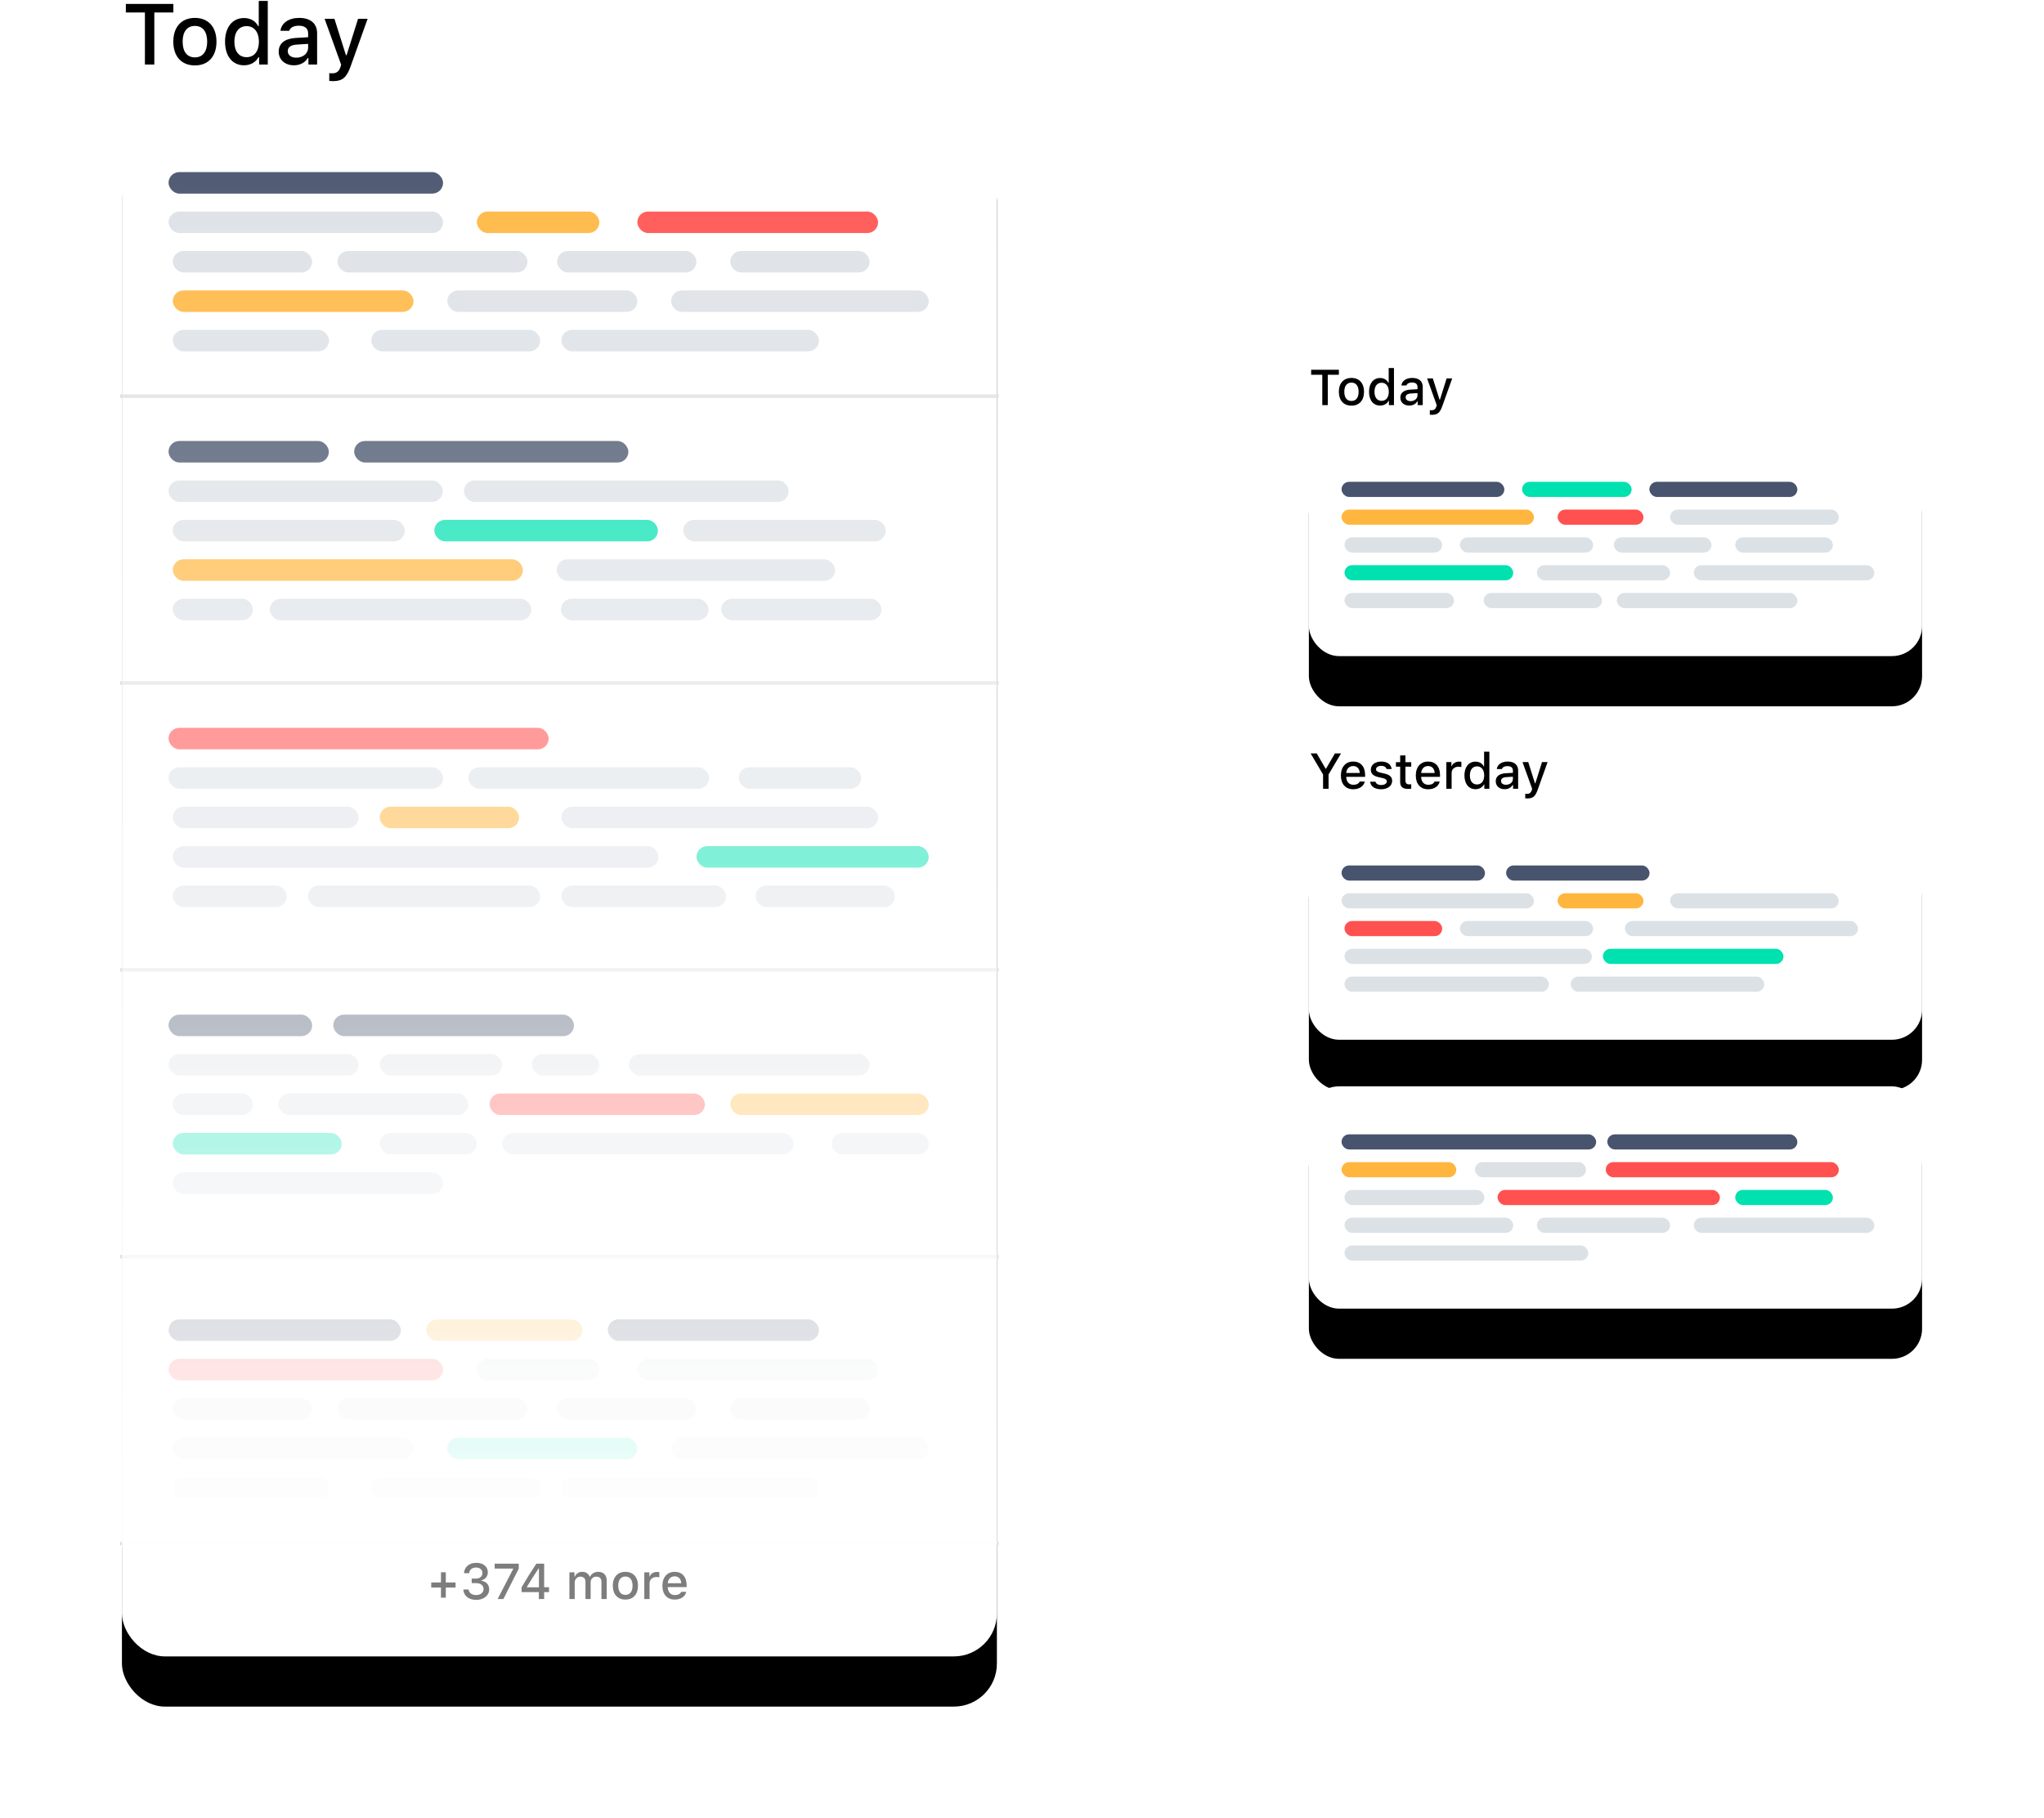
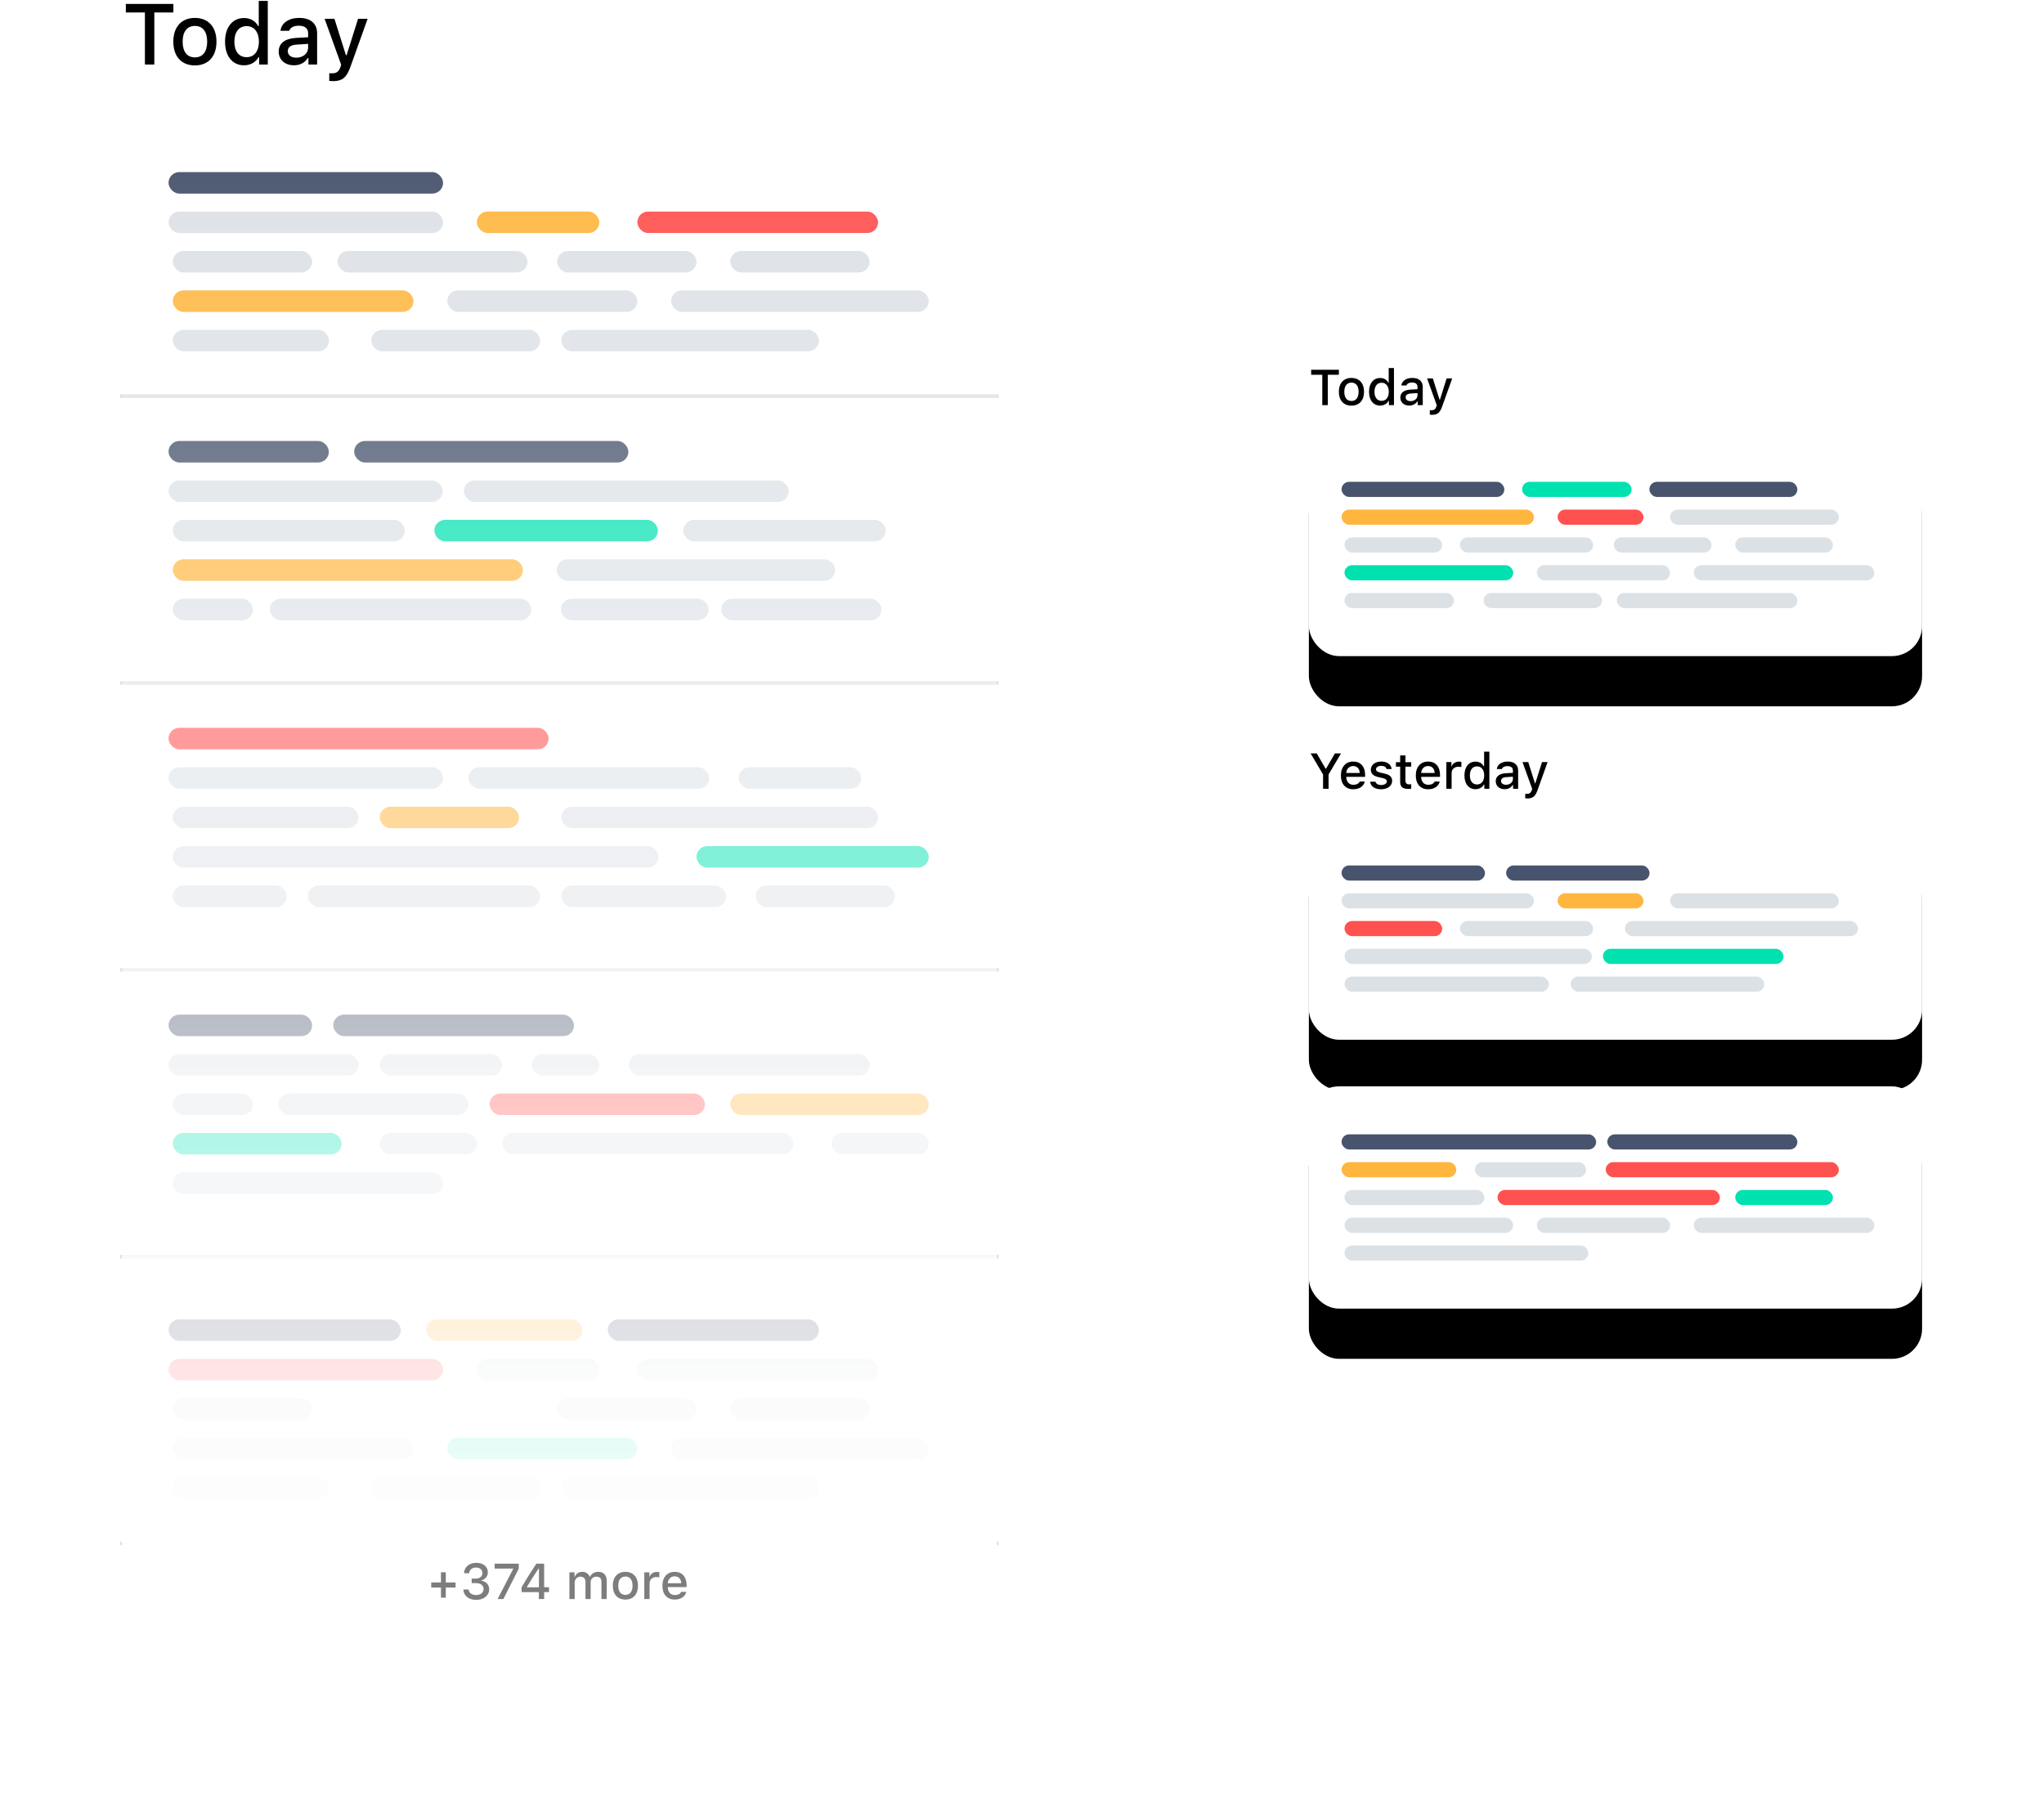
<svg xmlns="http://www.w3.org/2000/svg" xmlns:xlink="http://www.w3.org/1999/xlink" height="507" viewBox="0 0 570 507" width="570">
  <defs>
-     <rect id="a" height="432" rx="12" width="244" />
    <filter id="b" height="126.2%" width="146.3%" x="-23.2%" y="-10.5%">
      <feOffset dx="0" dy="11" in="SourceAlpha" result="shadowOffsetOuter1" />
      <feGaussianBlur in="shadowOffsetOuter1" result="shadowBlurOuter1" stdDeviation="17" />
      <feColorMatrix in="shadowBlurOuter1" result="shadowMatrixOuter1" type="matrix" values="0 0 0 0 0.808   0 0 0 0 0.793   0 0 0 0 0.863  0 0 0 0.716 0" />
      <feOffset dx="0" dy="3" in="SourceAlpha" result="shadowOffsetOuter2" />
      <feGaussianBlur in="shadowOffsetOuter2" result="shadowBlurOuter2" stdDeviation="5.5" />
      <feColorMatrix in="shadowBlurOuter2" result="shadowMatrixOuter2" type="matrix" values="0 0 0 0 0.849   0 0 0 0 0.869   0 0 0 0 0.906  0 0 0 1 0" />
      <feMerge>
        <feMergeNode in="shadowMatrixOuter1" />
        <feMergeNode in="shadowMatrixOuter2" />
      </feMerge>
    </filter>
    <linearGradient id="c" x1="50%" x2="50%" y1="0%" y2="100%">
      <stop offset="0" stop-color="#fff" stop-opacity="0" />
      <stop offset="1" stop-color="#fff" />
    </linearGradient>
    <rect id="d" height="62" rx="8.4" width="171" />
    <filter id="e" height="282.3%" width="166.1%" x="-33%" y="-73.4%">
      <feOffset dx="0" dy="11" in="SourceAlpha" result="shadowOffsetOuter1" />
      <feGaussianBlur in="shadowOffsetOuter1" result="shadowBlurOuter1" stdDeviation="17" />
      <feColorMatrix in="shadowBlurOuter1" result="shadowMatrixOuter1" type="matrix" values="0 0 0 0 0.808   0 0 0 0 0.793   0 0 0 0 0.863  0 0 0 0.716 0" />
      <feOffset dx="0" dy="3" in="SourceAlpha" result="shadowOffsetOuter2" />
      <feGaussianBlur in="shadowOffsetOuter2" result="shadowBlurOuter2" stdDeviation="5.5" />
      <feColorMatrix in="shadowBlurOuter2" result="shadowMatrixOuter2" type="matrix" values="0 0 0 0 0.849   0 0 0 0 0.869   0 0 0 0 0.906  0 0 0 1 0" />
      <feMerge>
        <feMergeNode in="shadowMatrixOuter1" />
        <feMergeNode in="shadowMatrixOuter2" />
      </feMerge>
    </filter>
    <rect id="f" height="62" rx="8.4" width="171" />
    <filter id="g" height="282.3%" width="166.1%" x="-33%" y="-73.4%">
      <feOffset dx="0" dy="11" in="SourceAlpha" result="shadowOffsetOuter1" />
      <feGaussianBlur in="shadowOffsetOuter1" result="shadowBlurOuter1" stdDeviation="17" />
      <feColorMatrix in="shadowBlurOuter1" result="shadowMatrixOuter1" type="matrix" values="0 0 0 0 0.808   0 0 0 0 0.793   0 0 0 0 0.863  0 0 0 0.716 0" />
      <feOffset dx="0" dy="3" in="SourceAlpha" result="shadowOffsetOuter2" />
      <feGaussianBlur in="shadowOffsetOuter2" result="shadowBlurOuter2" stdDeviation="5.5" />
      <feColorMatrix in="shadowBlurOuter2" result="shadowMatrixOuter2" type="matrix" values="0 0 0 0 0.849   0 0 0 0 0.869   0 0 0 0 0.906  0 0 0 1 0" />
      <feMerge>
        <feMergeNode in="shadowMatrixOuter1" />
        <feMergeNode in="shadowMatrixOuter2" />
      </feMerge>
    </filter>
    <rect id="h" height="62" rx="8.4" width="171" />
    <filter id="i" height="282.3%" width="166.1%" x="-33%" y="-73.4%">
      <feOffset dx="0" dy="11" in="SourceAlpha" result="shadowOffsetOuter1" />
      <feGaussianBlur in="shadowOffsetOuter1" result="shadowBlurOuter1" stdDeviation="17" />
      <feColorMatrix in="shadowBlurOuter1" result="shadowMatrixOuter1" type="matrix" values="0 0 0 0 0.808   0 0 0 0 0.793   0 0 0 0 0.863  0 0 0 0.716 0" />
      <feOffset dx="0" dy="3" in="SourceAlpha" result="shadowOffsetOuter2" />
      <feGaussianBlur in="shadowOffsetOuter2" result="shadowBlurOuter2" stdDeviation="5.5" />
      <feColorMatrix in="shadowBlurOuter2" result="shadowMatrixOuter2" type="matrix" values="0 0 0 0 0.849   0 0 0 0 0.869   0 0 0 0 0.906  0 0 0 1 0" />
      <feMerge>
        <feMergeNode in="shadowMatrixOuter1" />
        <feMergeNode in="shadowMatrixOuter2" />
      </feMerge>
    </filter>
  </defs>
  <g fill="none" fill-rule="evenodd" transform="translate(34)">
    <g transform="translate(0 30)">
      <use fill="#000" filter="url(#b)" xlink:href="#a" />
      <use fill="#fff" fill-rule="evenodd" xlink:href="#a" />
      <path d="m0 80.5h244" stroke="#e0e0e0" stroke-linecap="square" />
      <path d="m0 160.5h244" stroke="#e0e0e0" stroke-linecap="square" />
      <path d="m0 240.5h244" stroke="#e0e0e0" stroke-linecap="square" />
      <path d="m0 320.5h244" stroke="#e0e0e0" stroke-linecap="square" />
      <path d="m0 400.5h244" stroke="#e0e0e0" stroke-linecap="square" />
      <rect fill="#dce1e6" height="6" rx="3" width="38.867" x="14.178" y="40" />
      <rect fill="#ffb63f" height="6" rx="3" width="67.133" x="14.178" y="51" />
      <g fill="#dce1e6">
        <rect height="6" rx="3" width="43.578" x="14.178" y="62" />
        <rect height="6" rx="3" width="47.111" x="69.533" y="62" />
        <rect height="6" rx="3" width="71.844" x="122.533" y="62" />
        <rect height="6" rx="3" width="53" x="60.111" y="40" />
        <rect height="6" rx="3" width="53" x="90.733" y="51" />
        <rect height="6" rx="3" width="38.867" x="121.356" y="40" />
        <rect height="6" rx="3" width="38.867" x="169.644" y="40" />
        <rect height="6" rx="3" width="71.844" x="153.156" y="51" />
        <rect height="6" rx="3" width="76.556" x="13" y="29" />
      </g>
      <rect fill="#48546d" height="6" rx="3" width="76.556" x="13" y="18" />
      <rect fill="#ffb63f" height="6" rx="3" width="34.156" x="98.978" y="29" />
      <rect fill="#ff514f" height="6" rx="3" width="67.133" x="143.733" y="29" />
      <rect fill="#dce1e6" height="6" rx="3" width="64.706" x="14.176" y="115" />
      <rect fill="#ffb63f" height="6" rx="3" width="97.647" x="14.176" y="126" />
      <rect fill="#dce1e6" height="6" rx="3" width="22.353" x="14.176" y="137" />
      <rect fill="#dce1e6" height="6" rx="3" width="72.941" x="41.235" y="137" />
      <rect fill="#dce1e6" height="6" rx="3" width="41.176" x="122.412" y="137" />
      <rect fill="#dce1e6" height="6" rx="3" width="44.706" x="167.118" y="137" />
      <rect fill="#00e1b0" height="6" rx="3" width="62.353" x="87.118" y="115" />
      <rect fill="#dce1e6" height="6" rx="3" width="56.471" x="156.529" y="115" />
      <rect fill="#dce1e6" height="6" rx="3" width="77.647" x="121.235" y="126" />
      <rect fill="#dce1e6" height="6" rx="3" width="76.471" x="13" y="104" />
      <rect fill="#48546d" height="6" rx="3" width="44.706" x="13" y="93" />
      <rect fill="#48546d" height="6" rx="3" width="76.471" x="64.765" y="93" />
      <rect fill="#dce1e6" height="6" rx="3" width="90.588" x="95.353" y="104" />
      <rect fill="#dce1e6" height="6" rx="3" width="51.822" x="14.178" y="195" />
      <rect fill="#dce1e6" height="6" rx="3" width="135.444" x="14.178" y="206" />
      <rect fill="#dce1e6" height="6" rx="3" width="31.8" x="14.178" y="217" />
      <rect fill="#dce1e6" height="6" rx="3" width="64.778" x="51.867" y="217" />
      <rect fill="#dce1e6" height="6" rx="3" width="45.933" x="122.533" y="217" />
      <rect fill="#dce1e6" height="6" rx="3" width="38.867" x="176.711" y="217" />
      <rect fill="#ffb63f" height="6" rx="3" width="38.867" x="71.889" y="195" />
      <rect fill="#dce1e6" height="6" rx="3" width="88.333" x="122.533" y="195" />
      <rect fill="#00e1b0" height="6" rx="3" width="64.778" x="160.222" y="206" />
      <rect fill="#dce1e6" height="6" rx="3" width="76.556" x="13" y="184" />
      <rect fill="#ff514f" height="6" rx="3" width="106" x="13" y="173" />
      <rect fill="#dce1e6" height="6" rx="3" width="34.156" x="172" y="184" />
      <rect fill="#dce1e6" height="6" rx="3" width="67.133" x="96.622" y="184" />
      <rect fill="#dce1e6" height="6" rx="3" width="22.378" x="14.178" y="275" />
      <rect fill="#00e1b0" height="6" rx="3" width="47.111" x="14.178" y="286" />
      <rect fill="#dce1e6" height="6" rx="3" width="75.378" x="14.178" y="297" />
      <rect fill="#dce1e6" height="6" rx="3" width="53" x="43.622" y="275" />
      <rect fill="#dce1e6" height="6" rx="3" width="27.089" x="71.889" y="286" />
      <rect fill="#dce1e6" height="6" rx="3" width="81.267" x="106.044" y="286" />
      <rect fill="#ff514f" height="6" rx="3" width="60.067" x="102.511" y="275" />
      <rect fill="#ffb63f" height="6" rx="3" width="55.356" x="169.644" y="275" />
      <rect fill="#dce1e6" height="6" rx="3" width="27.089" x="197.911" y="286" />
      <rect fill="#dce1e6" height="6" rx="3" width="53" x="13" y="264" />
      <rect fill="#48546d" height="6" rx="3" width="40.044" x="13" y="253" />
      <rect fill="#48546d" height="6" rx="3" width="67.133" x="58.933" y="253" />
      <rect fill="#dce1e6" height="6" rx="3" width="34.156" x="71.889" y="264" />
      <rect fill="#dce1e6" height="6" rx="3" width="18.844" x="114.289" y="264" />
      <rect fill="#dce1e6" height="6" rx="3" width="67.133" x="141.378" y="264" />
      <rect fill="#dce1e6" height="6" rx="3" width="38.867" x="14.178" y="360" />
      <rect fill="#dce1e6" height="6" rx="3" width="67.133" x="14.178" y="371" />
      <rect fill="#dce1e6" height="6" rx="3" width="43.578" x="14.178" y="382" />
      <rect fill="#dce1e6" height="6" rx="3" width="47.111" x="69.533" y="382" />
      <rect fill="#dce1e6" height="6" rx="3" width="71.844" x="122.533" y="382" />
-       <rect fill="#dce1e6" height="6" rx="3" width="53" x="60.111" y="360" />
      <rect fill="#00e1b0" height="6" rx="3" width="53" x="90.733" y="371" />
      <rect fill="#dce1e6" height="6" rx="3" width="38.867" x="121.356" y="360" />
      <rect fill="#dce1e6" height="6" rx="3" width="38.867" x="169.644" y="360" />
      <rect fill="#dce1e6" height="6" rx="3" width="71.844" x="153.156" y="371" />
      <rect fill="#ff514f" height="6" rx="3" width="76.556" x="13" y="349" />
      <rect fill="#48546d" height="6" rx="3" width="64.778" x="13" y="338" />
      <rect fill="#ffb63f" height="6" rx="3" width="43.578" x="84.844" y="338" />
      <rect fill="#48546d" height="6" rx="3" width="58.889" x="135.489" y="338" />
      <rect fill="#dce1e6" height="6" rx="3" width="34.156" x="98.978" y="349" />
      <rect fill="#dce1e6" height="6" rx="3" width="67.133" x="143.733" y="349" />
      <rect fill="url(#c)" height="412" rx="12" width="244" />
    </g>
    <g transform="translate(331 102)">
      <g transform="translate(0 19)">
        <use fill="#000" filter="url(#e)" xlink:href="#d" />
        <use fill="#fff" fill-rule="evenodd" xlink:href="#d" />
      </g>
      <rect fill="#dce1e6" height="4.227" rx="2.114" width="27.239" x="9.936" y="47.886" />
      <rect fill="#00e1b0" height="4.227" rx="2.114" width="47.048" x="9.936" y="55.636" />
      <g fill="#dce1e6">
        <rect height="4.227" rx="2.114" width="30.54" x="9.936" y="63.386" />
        <rect height="4.227" rx="2.114" width="33.016" x="48.73" y="63.386" />
        <rect height="4.227" rx="2.114" width="50.35" x="85.874" y="63.386" />
        <rect height="4.227" rx="2.114" width="37.143" x="42.127" y="47.886" />
        <rect height="4.227" rx="2.114" width="37.143" x="63.588" y="55.636" />
        <rect height="4.227" rx="2.114" width="27.239" x="85.048" y="47.886" />
        <rect height="4.227" rx="2.114" width="27.239" x="118.89" y="47.886" />
        <rect height="4.227" rx="2.114" width="50.35" x="107.334" y="55.636" />
      </g>
      <rect fill="#ffb63f" height="4.227" rx="2.114" width="53.652" x="9.111" y="40.136" />
      <rect fill="#48546d" height="4.227" rx="2.114" width="45.398" x="9.111" y="32.386" />
      <rect fill="#00e1b0" height="4.227" rx="2.114" width="30.54" x="59.461" y="32.386" />
      <rect fill="#48546d" height="4.227" rx="2.114" width="41.27" x="94.953" y="32.386" />
      <rect fill="#ff514f" height="4.227" rx="2.114" width="23.937" x="69.366" y="40.136" />
      <rect fill="#dce1e6" height="4.227" rx="2.114" width="47.048" x="100.731" y="40.136" />
      <g transform="translate(0 126)">
        <use fill="#000" filter="url(#g)" xlink:href="#f" />
        <use fill="#fff" fill-rule="evenodd" xlink:href="#f" />
      </g>
      <rect fill="#ff514f" height="4.227" rx="2.114" width="27.239" x="9.936" y="154.886" />
      <rect fill="#dce1e6" height="4.227" rx="2.114" width="69" x="9.936" y="162.636" />
      <rect fill="#dce1e6" height="4.227" rx="2.114" width="57" x="9.936" y="170.386" />
      <rect fill="#dce1e6" height="4.227" rx="2.114" width="54" x="73" y="170.386" />
      <rect fill="#dce1e6" height="4.227" rx="2.114" width="37.143" x="42.127" y="154.886" />
      <rect fill="#dce1e6" height="4.227" rx="2.114" width="65" x="88.129" y="154.886" />
      <rect fill="#00e1b0" height="4.227" rx="2.114" width="50.35" x="82" y="162.636" />
      <rect fill="#dce1e6" height="4.227" rx="2.114" width="53.652" x="9.111" y="147.136" />
      <rect fill="#48546d" height="4.227" rx="2.114" width="40" x="9.111" y="139.386" />
      <rect fill="#48546d" height="4.227" rx="2.114" width="40" x="55.001" y="139.386" />
      <rect fill="#ffb63f" height="4.227" rx="2.114" width="23.937" x="69.366" y="147.136" />
      <rect fill="#dce1e6" height="4.227" rx="2.114" width="47.048" x="100.731" y="147.136" />
      <g transform="translate(0 201)">
        <use fill="#000" filter="url(#i)" xlink:href="#h" />
        <use fill="#fff" fill-rule="evenodd" xlink:href="#h" />
      </g>
      <rect fill="#dce1e6" height="4.227" rx="2.114" width="39" x="9.936" y="229.886" />
      <rect fill="#dce1e6" height="4.227" rx="2.114" width="47.048" x="9.936" y="237.636" />
      <rect fill="#dce1e6" height="4.227" rx="2.114" width="68" x="9.936" y="245.386" />
      <rect fill="#dce1e6" height="4.227" rx="2.114" width="37.143" x="63.588" y="237.636" />
      <rect fill="#ff514f" height="4.227" rx="2.114" width="62" x="52.619" y="229.886" />
      <rect fill="#00e1b0" height="4.227" rx="2.114" width="27.239" x="118.89" y="229.886" />
      <rect fill="#dce1e6" height="4.227" rx="2.114" width="50.35" x="107.334" y="237.636" />
      <rect fill="#ffb63f" height="4.227" rx="2.114" width="32" x="9.111" y="222.136" />
      <rect fill="#48546d" height="4.227" rx="2.114" width="71" x="9.111" y="214.386" />
      <rect fill="#48546d" height="4.227" rx="2.114" width="53" x="83.224" y="214.386" />
      <rect fill="#dce1e6" height="4.227" rx="2.114" width="31" x="46.302" y="222.136" />
      <rect fill="#ff514f" height="4.227" rx="2.114" width="65" x="82.78" y="222.136" />
      <path d="m5.271 11h-1.531v-8.47h-3.104v-1.395h7.731v1.395h-3.097zm6.604.144c-2.181 0-3.514-1.456-3.514-3.869 0-2.399 1.34-3.862 3.514-3.862 2.167 0 3.507 1.463 3.507 3.862 0 2.413-1.333 3.869-3.507 3.869zm0-1.306c1.271 0 1.996-.943 1.996-2.563 0-1.613-.725-2.557-1.996-2.557-1.278 0-1.996.943-1.996 2.557 0 1.627.718 2.563 1.996 2.563zm7.991 1.285c-1.894 0-3.09-1.49-3.09-3.849 0-2.352 1.21-3.842 3.09-3.842 1.019 0 1.88.485 2.283 1.306h.109v-4.088h1.47v10.35h-1.408v-1.176h-.116c-.444.813-1.312 1.299-2.338 1.299zm.417-6.371c-1.237 0-1.989.957-1.989 2.522 0 1.579.745 2.529 1.989 2.529 1.237 0 2.003-.964 2.003-2.522 0-1.552-.772-2.529-2.003-2.529zm8.08 5.134c1.107 0 1.928-.704 1.928-1.627v-.622l-1.818.116c-1.025.068-1.49.417-1.49 1.073 0 .67.581 1.06 1.381 1.06zm-.376 1.237c-1.436 0-2.481-.868-2.481-2.229 0-1.34.998-2.112 2.769-2.222l2.017-.116v-.643c0-.786-.52-1.23-1.524-1.23-.82 0-1.388.301-1.552.827h-1.422c.15-1.278 1.354-2.099 3.042-2.099 1.866 0 2.919.93 2.919 2.502v5.086h-1.415v-1.046h-.116c-.444.745-1.258 1.169-2.235 1.169zm6.351 2.577c-.123 0-.472-.014-.608-.034v-1.265c.116.021.342.027.479.027.697 0 1.094-.287 1.347-1.039l.109-.362-2.693-7.472h1.6l1.866 5.913h.116l1.859-5.913h1.559l-2.775 7.752c-.636 1.812-1.34 2.393-2.857 2.393z" fill="#000" fill-rule="nonzero" />
      <path d="m5.489 118h-1.531v-3.979l-3.473-5.886h1.702l2.481 4.272h.116l2.481-4.272h1.702l-3.479 5.886zm6.863-6.337c-1.087 0-1.846.766-1.928 1.928h3.76c-.034-1.169-.745-1.928-1.832-1.928zm1.825 4.327h1.415c-.321 1.326-1.524 2.153-3.227 2.153-2.133 0-3.438-1.463-3.438-3.842s1.333-3.89 3.432-3.89c2.071 0 3.322 1.415 3.322 3.753v.513h-5.257v.082c.048 1.306.807 2.133 1.982 2.133.889 0 1.497-.321 1.771-.902zm3.097-3.329c0-1.319 1.21-2.249 2.892-2.249 1.675 0 2.769.779 2.912 2.092h-1.408c-.137-.547-.67-.896-1.504-.896-.82 0-1.442.39-1.442.971 0 .444.376.725 1.183.909l1.237.287c1.415.328 2.078.937 2.078 2.03 0 1.401-1.306 2.338-3.083 2.338-1.771 0-2.926-.8-3.056-2.119h1.47c.185.574.731.93 1.62.93.916 0 1.565-.41 1.565-1.005 0-.444-.349-.731-1.094-.909l-1.299-.301c-1.415-.335-2.071-.971-2.071-2.078zm8.183-3.958h1.47v1.887h1.613v1.237h-1.613v3.828c0 .779.321 1.121 1.053 1.121.226 0 .355-.014.561-.034v1.224c-.239.041-.513.075-.8.075-1.634 0-2.283-.574-2.283-2.01v-4.204h-1.183v-1.237h1.183zm7.786 2.96c-1.087 0-1.846.766-1.928 1.928h3.76c-.034-1.169-.745-1.928-1.832-1.928zm1.825 4.327h1.415c-.321 1.326-1.524 2.153-3.227 2.153-2.133 0-3.438-1.463-3.438-3.842s1.333-3.89 3.432-3.89c2.071 0 3.322 1.415 3.322 3.753v.513h-5.257v.082c.048 1.306.807 2.133 1.982 2.133.889 0 1.497-.321 1.771-.902zm3.268 2.01v-7.444h1.415v1.142h.109c.212-.731 1.039-1.265 2.01-1.265.219 0 .499.021.656.062v1.449c-.123-.041-.561-.089-.82-.089-1.114 0-1.9.704-1.9 1.75v4.396zm8.135.123c-1.894 0-3.09-1.49-3.09-3.849 0-2.352 1.21-3.842 3.09-3.842 1.019 0 1.88.485 2.283 1.306h.109v-4.088h1.47v10.35h-1.408v-1.176h-.116c-.444.813-1.312 1.299-2.338 1.299zm.417-6.371c-1.237 0-1.989.957-1.989 2.522 0 1.579.745 2.529 1.989 2.529 1.237 0 2.003-.964 2.003-2.522 0-1.552-.772-2.529-2.003-2.529zm8.08 5.134c1.107 0 1.928-.704 1.928-1.627v-.622l-1.818.116c-1.025.068-1.49.417-1.49 1.073 0 .67.581 1.06 1.381 1.06zm-.376 1.237c-1.436 0-2.481-.868-2.481-2.229 0-1.34.998-2.112 2.769-2.222l2.017-.116v-.643c0-.786-.52-1.23-1.524-1.23-.82 0-1.388.301-1.552.827h-1.422c.15-1.278 1.354-2.099 3.042-2.099 1.866 0 2.919.93 2.919 2.502v5.086h-1.415v-1.046h-.116c-.444.745-1.258 1.169-2.235 1.169zm6.351 2.577c-.123 0-.472-.014-.608-.034v-1.265c.116.021.342.027.479.027.697 0 1.094-.287 1.347-1.039l.109-.362-2.693-7.472h1.6l1.866 5.913h.116l1.859-5.913h1.559l-2.775 7.752c-.636 1.812-1.34 2.393-2.857 2.393z" fill="#000" fill-rule="nonzero" />
    </g>
    <g fill-rule="nonzero">
      <path d="m9.035 18h-2.625v-14.52h-5.32v-2.391h13.254v2.391h-5.309zm11.32.246c-3.738 0-6.023-2.496-6.023-6.633 0-4.113 2.297-6.621 6.023-6.621 3.715 0 6.012 2.508 6.012 6.621 0 4.137-2.285 6.633-6.012 6.633zm0-2.238c2.18 0 3.422-1.617 3.422-4.395 0-2.766-1.242-4.383-3.422-4.383-2.191 0-3.422 1.617-3.422 4.383 0 2.789 1.23 4.395 3.422 4.395zm13.699 2.203c-3.246 0-5.297-2.555-5.297-6.598 0-4.031 2.074-6.586 5.297-6.586 1.746 0 3.223.832 3.914 2.238h.188v-7.008h2.52v17.742h-2.414v-2.016h-.199c-.762 1.395-2.25 2.227-4.008 2.227zm.715-10.922c-2.121 0-3.41 1.641-3.41 4.324 0 2.707 1.277 4.336 3.41 4.336 2.121 0 3.434-1.652 3.434-4.324 0-2.66-1.324-4.336-3.434-4.336zm13.852 8.801c1.898 0 3.305-1.207 3.305-2.789v-1.066l-3.117.199c-1.758.117-2.555.715-2.555 1.84 0 1.148.996 1.816 2.367 1.816zm-.645 2.121c-2.461 0-4.254-1.488-4.254-3.82 0-2.297 1.711-3.621 4.746-3.809l3.457-.199v-1.102c0-1.348-.891-2.109-2.613-2.109-1.406 0-2.379.516-2.66 1.418h-2.438c.258-2.191 2.32-3.598 5.215-3.598 3.199 0 5.004 1.594 5.004 4.289v8.719h-2.426v-1.793h-.199c-.762 1.277-2.156 2.004-3.832 2.004zm10.887 4.418c-.211 0-.809-.023-1.043-.059v-2.168c.199.035.586.047.82.047 1.195 0 1.875-.492 2.309-1.781l.188-.621-4.617-12.809h2.742l3.199 10.137h.199l3.188-10.137h2.672l-4.758 13.289c-1.09 3.105-2.297 4.102-4.898 4.102z" fill="#000" />
      <path d="m90.318 442.787v2.837h-1.347v-2.837h-2.714v-1.415h2.714v-2.837h1.347v2.837h2.721v1.415zm7.219-1.224v-1.258h1.189c1.066 0 1.805-.649 1.805-1.572 0-.848-.656-1.518-1.764-1.518-1.121 0-1.839.567-1.928 1.579h-1.449c.103-1.702 1.388-2.898 3.466-2.898 2.037 0 3.192 1.217 3.186 2.625-.007 1.196-.752 1.982-1.784 2.263v.116c1.312.198 2.16 1.073 2.16 2.427 0 1.682-1.552 2.912-3.609 2.912-2.085 0-3.521-1.148-3.603-2.905h1.47c.089.943.916 1.552 2.112 1.552 1.21 0 2.058-.67 2.058-1.661 0-1.025-.793-1.661-2.078-1.661zm7.226 4.437 4.348-8.401v-.103h-5.168v-1.36h6.72v1.388l-4.293 8.477zm11.505 0v-1.928h-4.812v-1.367c1.299-2.229 2.748-4.525 4.108-6.569h2.181v6.562h1.36v1.374h-1.36v1.928zm-3.343-3.363v.096h3.363v-5.25h-.089c-1.06 1.565-2.263 3.445-3.274 5.154zm11.867 3.363v-7.444h1.415v1.196h.109c.328-.841 1.08-1.34 2.071-1.34 1.019 0 1.723.526 2.051 1.34h.116c.376-.813 1.23-1.34 2.263-1.34 1.504 0 2.379.909 2.379 2.461v5.127h-1.47v-4.744c0-1.005-.479-1.497-1.442-1.497-.95 0-1.572.684-1.572 1.559v4.683h-1.442v-4.888c0-.841-.561-1.354-1.436-1.354-.896 0-1.572.731-1.572 1.688v4.553zm15.613.144c-2.181 0-3.514-1.456-3.514-3.869 0-2.399 1.34-3.862 3.514-3.862 2.167 0 3.507 1.463 3.507 3.862 0 2.413-1.333 3.869-3.507 3.869zm0-1.306c1.271 0 1.996-.943 1.996-2.563 0-1.613-.725-2.557-1.996-2.557-1.278 0-1.996.943-1.996 2.557 0 1.627.718 2.563 1.996 2.563zm5.271 1.162v-7.444h1.415v1.142h.109c.212-.731 1.039-1.265 2.01-1.265.219 0 .499.021.656.062v1.449c-.123-.041-.561-.089-.82-.089-1.114 0-1.9.704-1.9 1.75v4.396zm8.47-6.337c-1.087 0-1.846.766-1.928 1.928h3.76c-.034-1.169-.745-1.928-1.832-1.928zm1.825 4.327h1.415c-.321 1.326-1.524 2.153-3.227 2.153-2.133 0-3.438-1.463-3.438-3.842s1.333-3.89 3.432-3.89c2.071 0 3.322 1.415 3.322 3.753v.513h-5.257v.082c.048 1.306.807 2.133 1.982 2.133.889 0 1.497-.321 1.771-.902z" fill="#7d7d7d" />
    </g>
  </g>
</svg>